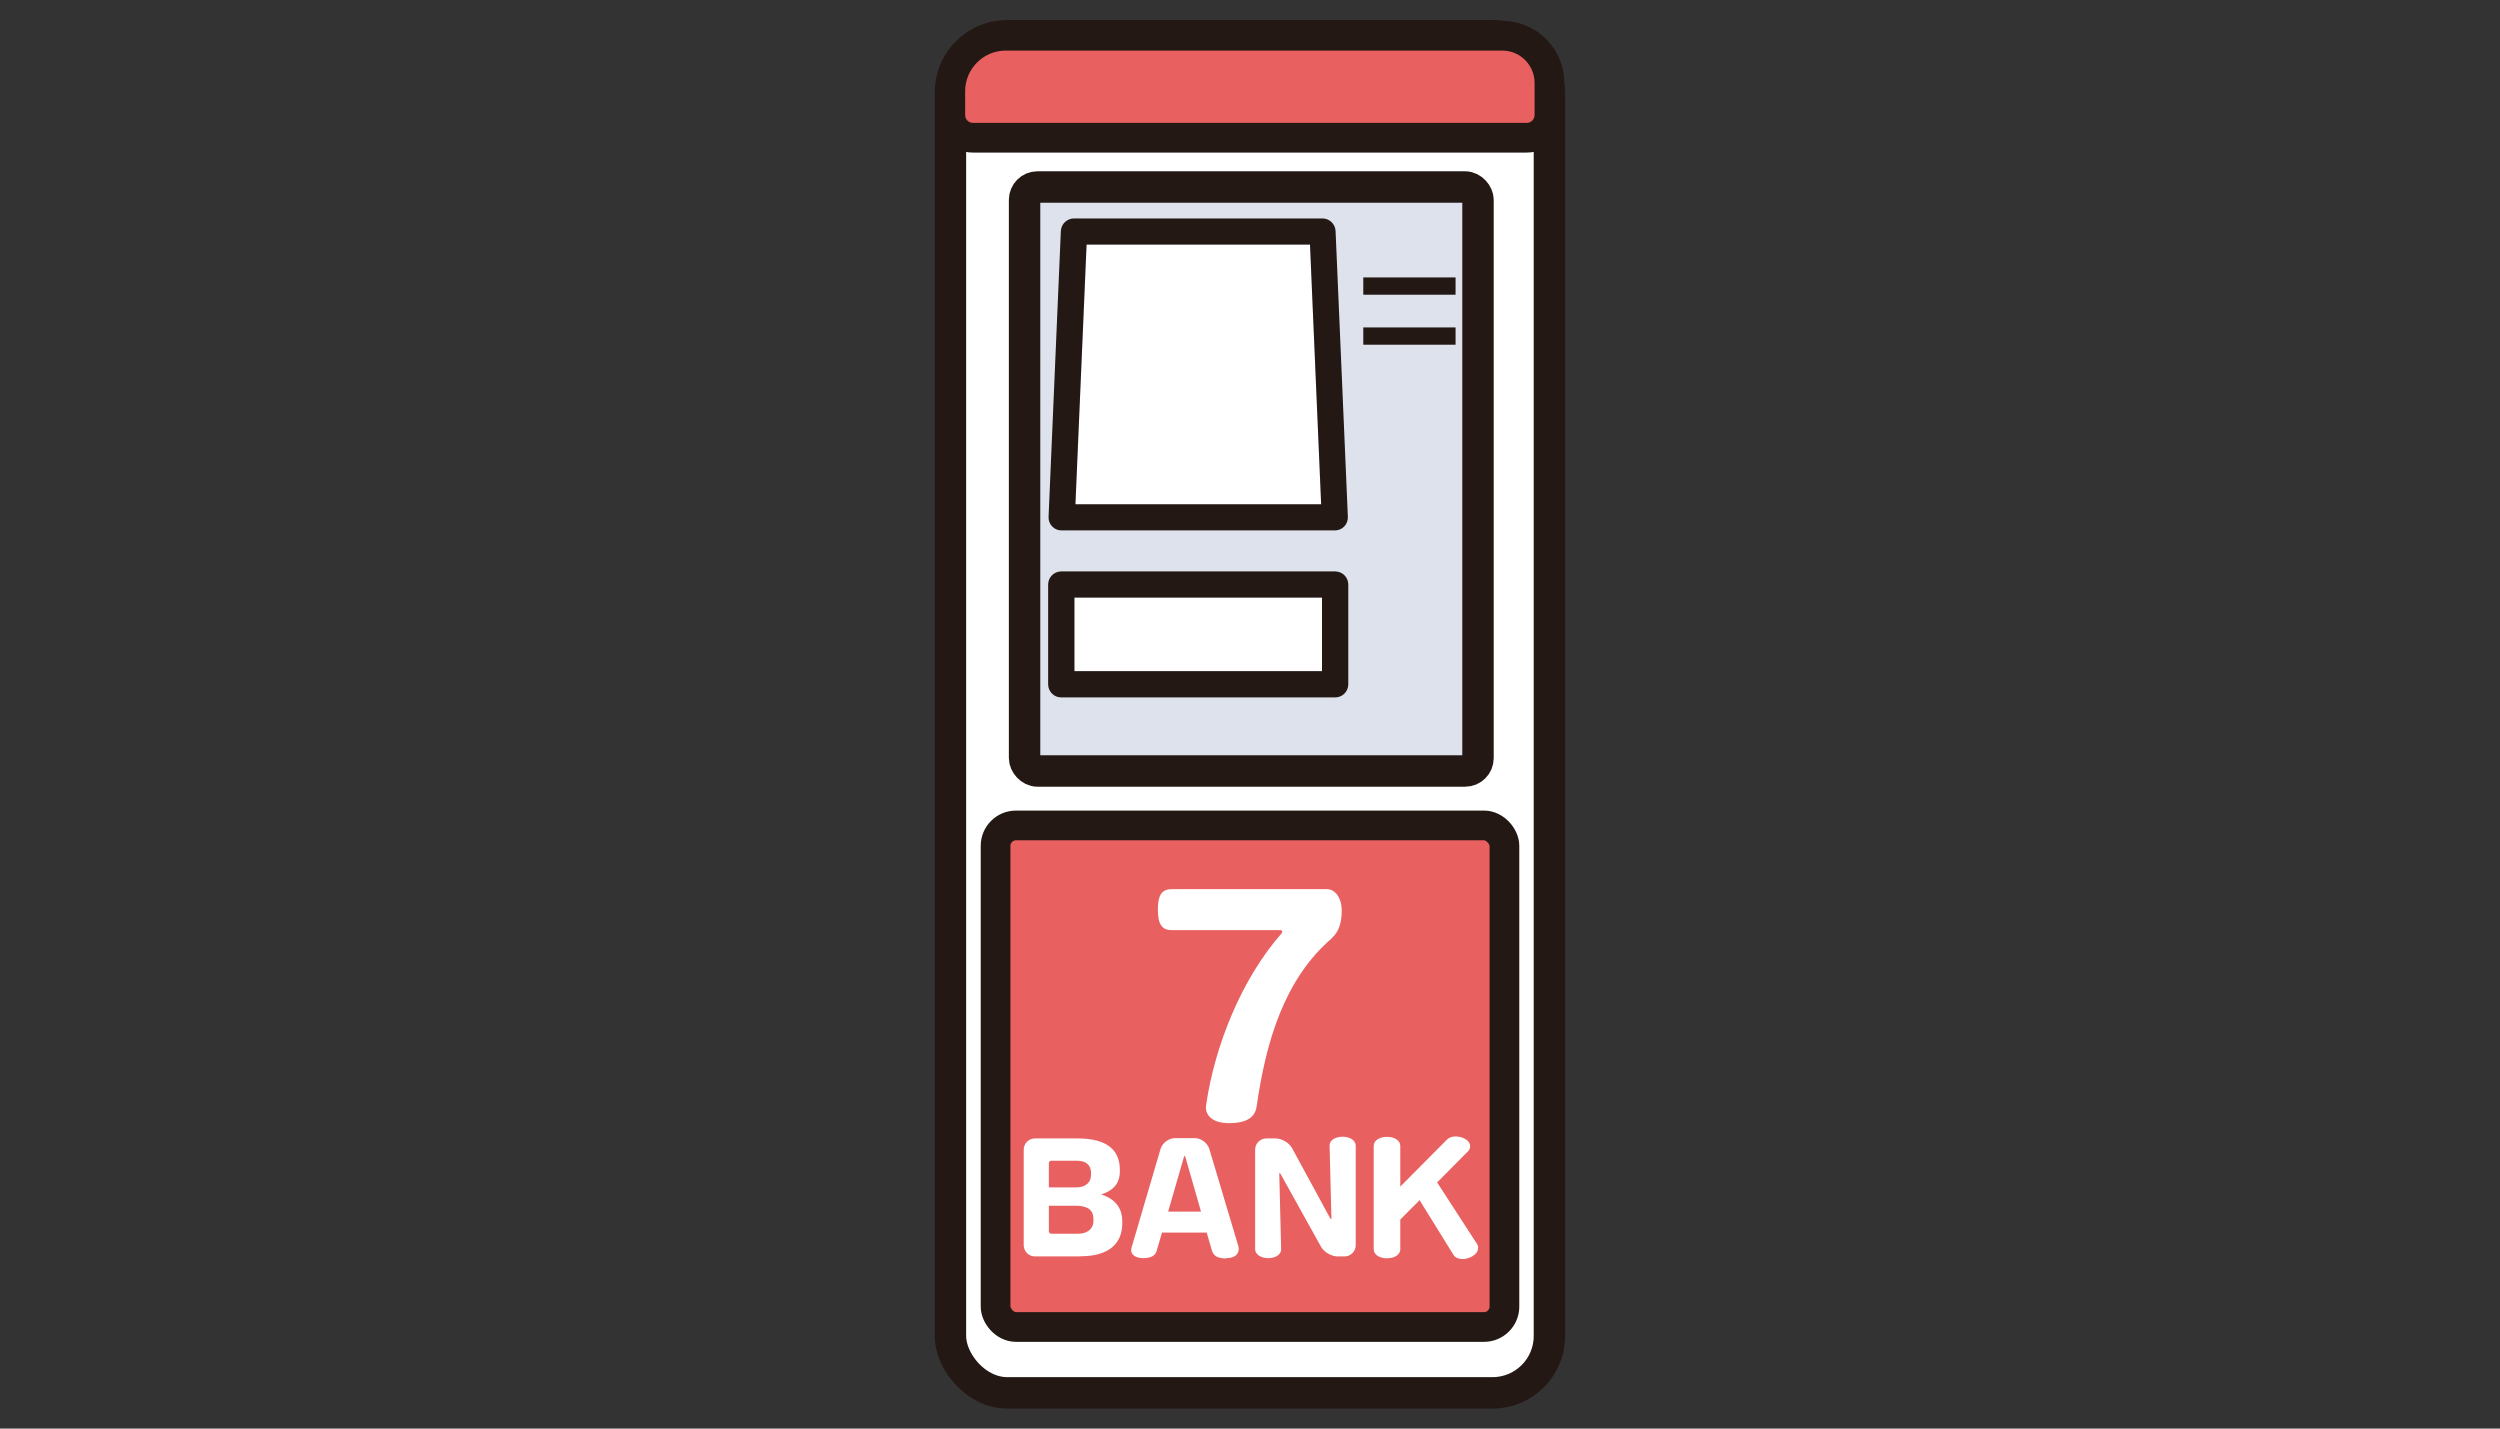
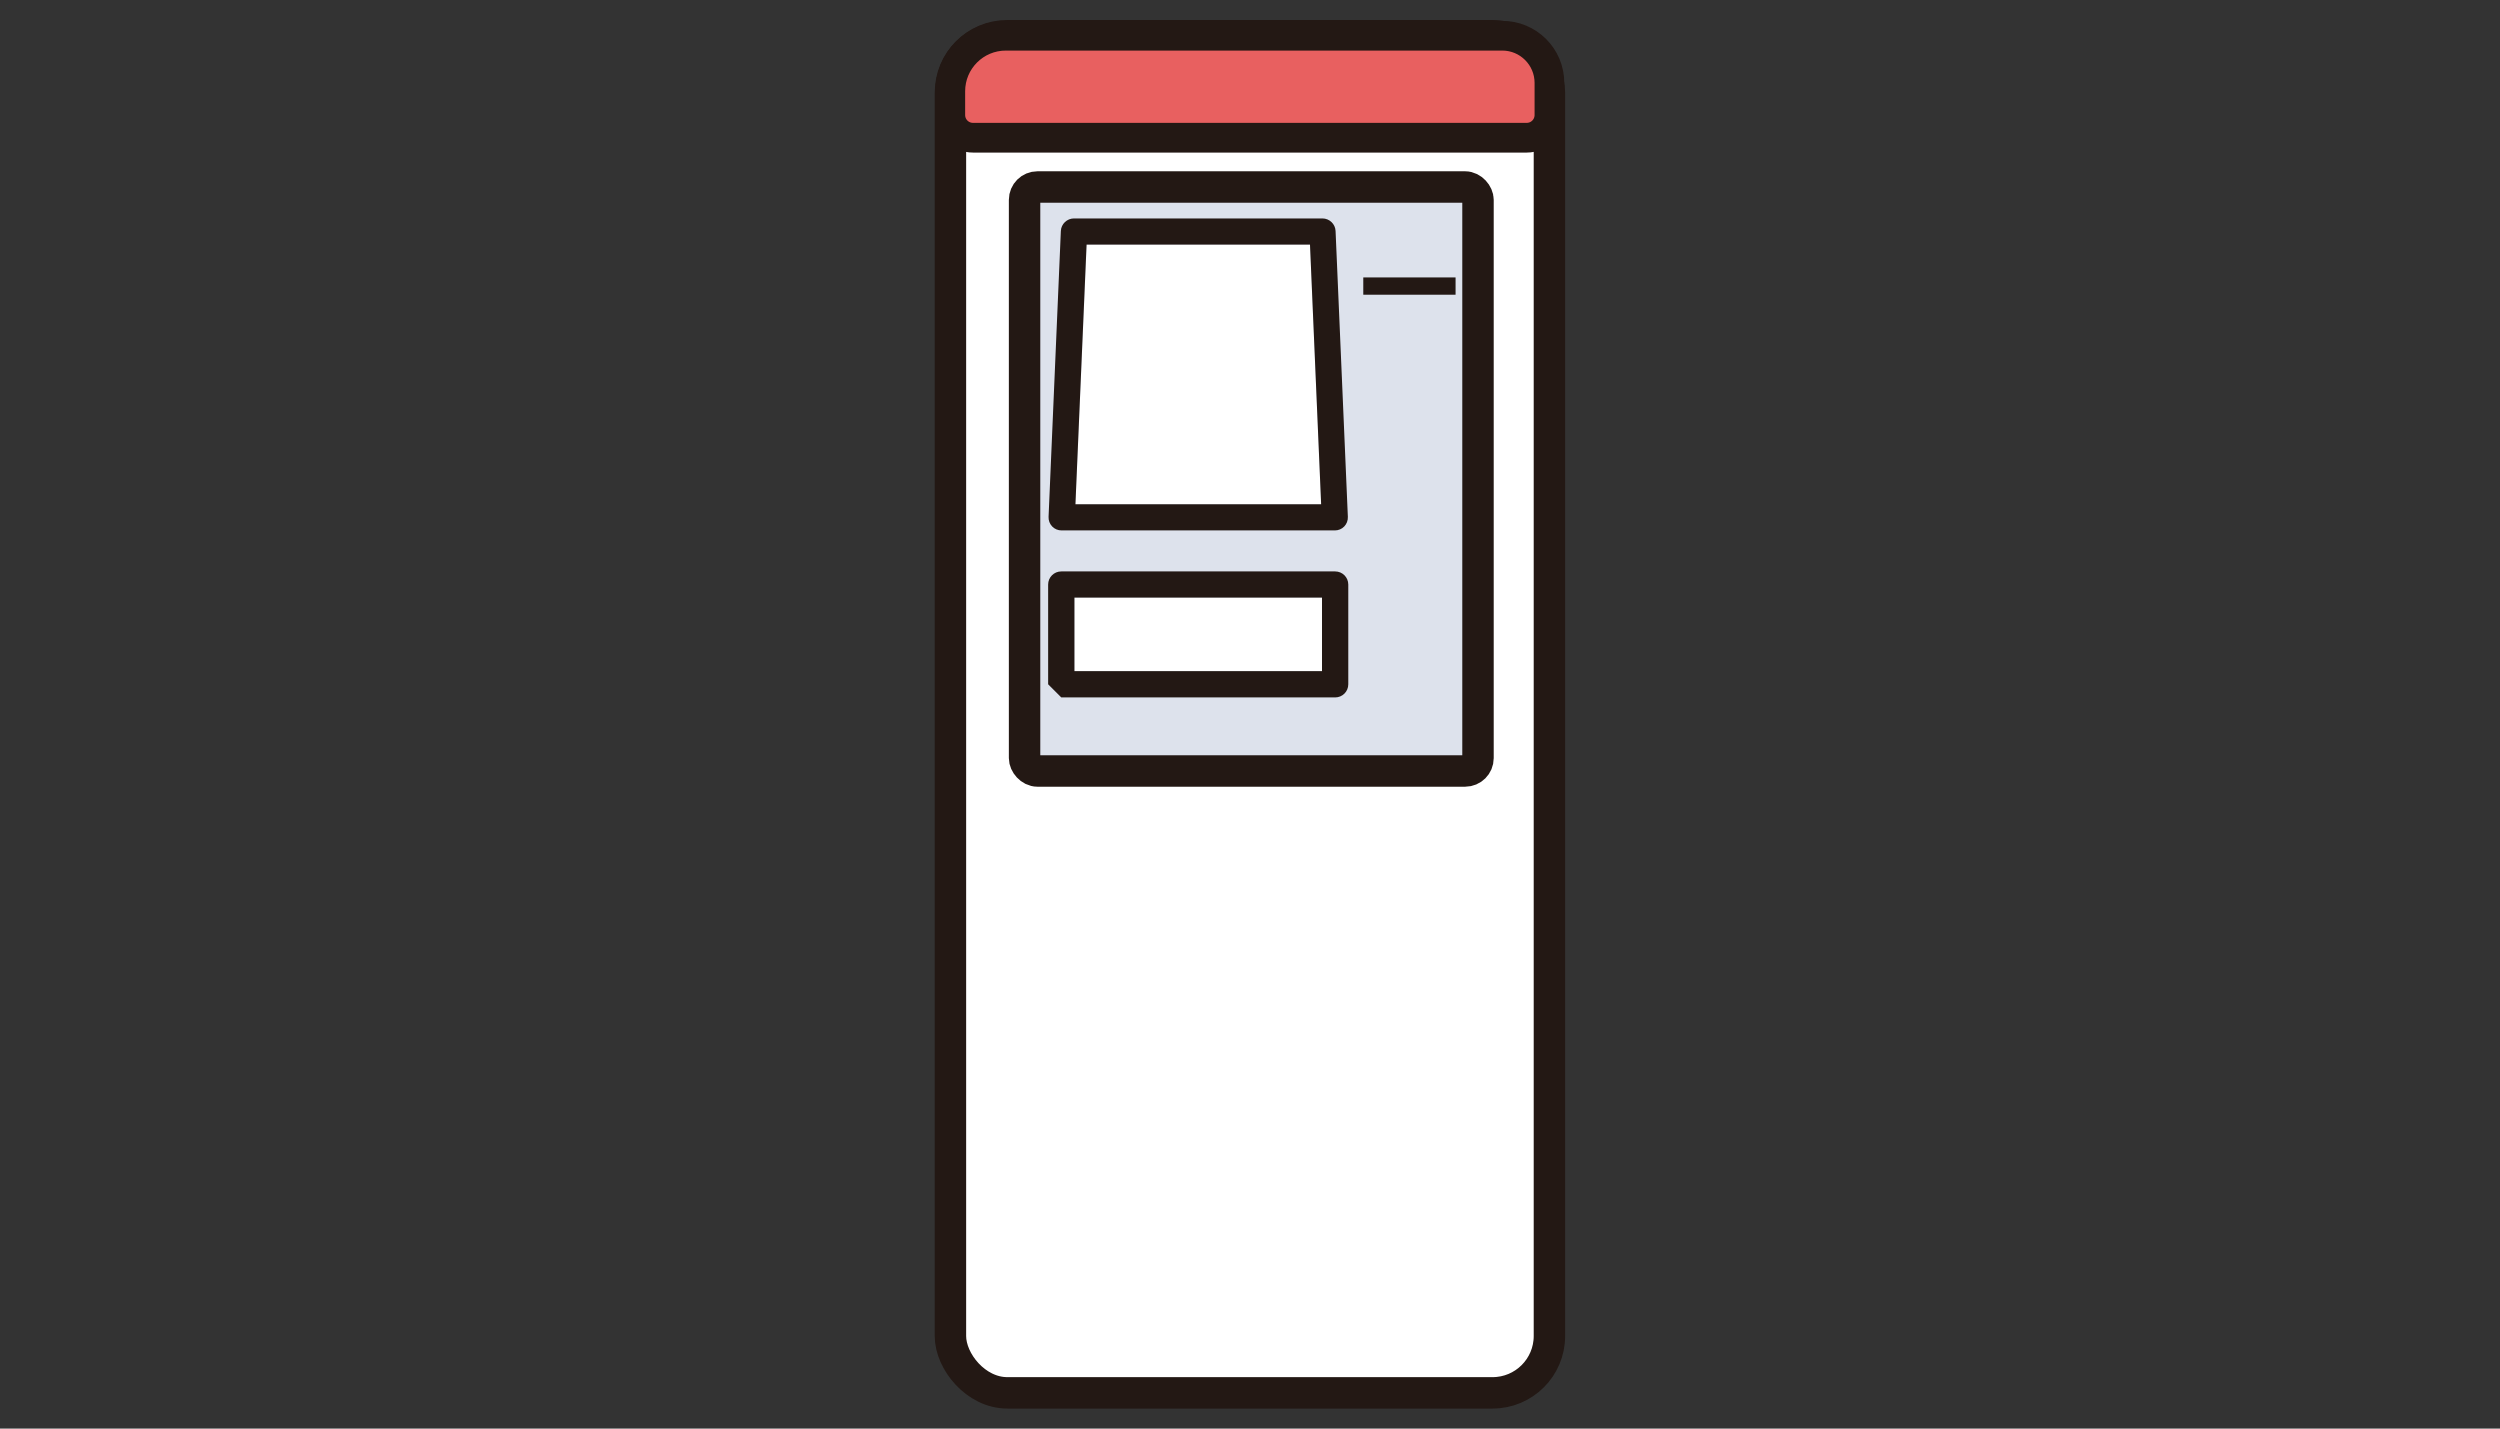
<svg xmlns="http://www.w3.org/2000/svg" id="a" viewBox="0 0 175 100">
  <rect x="0" y="0" width="175" height="100" fill="#333333" stroke="none" />
  <defs>
    <style>.b{fill:#dde2ec;}.b,.c,.d{stroke:#231814;stroke-miterlimit:10;}.b,.d{stroke-width:2.2px;}.e{fill:#231814;}.f,.d{fill:#fff;}.c{fill:#e86060;stroke-width:2.08px;}</style>
  </defs>
  <rect class="d" x="66.53" y="2.5" width="41.93" height="95" rx="3.98" ry="3.98" />
-   <rect class="c" x="69.69" y="57.78" width="35.62" height="35.11" rx="1.43" ry="1.43" />
  <rect class="b" x="71.72" y="13.09" width="31.74" height="40.88" rx=".9" ry=".9" />
  <polygon class="f" points="76.07 17.12 91.7 17.12 92.48 35.3 75.28 35.3 76.07 17.12" />
  <rect class="f" x="75.21" y="41.83" width="17.33" height="5.15" />
  <path class="e" d="M74.33,37.13h19.11c.25,0,.49-.1.66-.28.17-.18.26-.42.25-.67l-.86-20.01c-.02-.49-.43-.88-.92-.88h-17.39c-.49,0-.9.39-.92.88l-.86,20.01c-.01.25.08.49.25.67.17.18.41.28.66.28ZM76.07,17.12h15.63l.78,18.18h-17.2l.78-18.18Z" />
  <rect class="e" x="95.43" y="19.42" width="6.46" height="1.21" />
-   <rect class="e" x="95.43" y="22.92" width="6.46" height="1.21" />
-   <path class="e" d="M74.29,48.82h19.17c.51,0,.92-.41.92-.92v-6.98c0-.51-.41-.92-.92-.92h-19.17c-.51,0-.92.41-.92.92v6.98c0,.51.41.92.92.92ZM75.21,41.83h17.33v5.15h-17.33v-5.15Z" />
+   <path class="e" d="M74.29,48.82h19.17c.51,0,.92-.41.92-.92v-6.98c0-.51-.41-.92-.92-.92h-19.17c-.51,0-.92.41-.92.92v6.98ZM75.21,41.83h17.33v5.15h-17.33v-5.15Z" />
  <path class="f" d="M93.26,65.65c-3.34,2.85-4.64,7.23-5.29,11.77-.1.75-.63,1.2-1.95,1.2-1.06,0-1.61-.47-1.61-1.12,0-.04.02-.1.02-.16.61-4.19,2.5-8.84,5.27-11.99.04-.06.06-.1.06-.14,0-.06-.04-.1-.16-.1h-7.57c-.65,0-.98-.35-.98-1.44s.33-1.43.98-1.43h10.85c.59,0,1.04.61,1.04,1.51s-.24,1.51-.67,1.89Z" />
  <path class="f" d="M75.62,87.95h-3.17c-.44,0-.79-.35-.79-.79v-6.68c0-.44.35-.79.79-.79h2.97c2.04,0,2.97.78,2.97,2.21v.1c0,.59-.22,1.27-1.31,1.61,1.16.37,1.48,1.13,1.48,1.89v.12c0,1.42-.92,2.32-2.94,2.32ZM76.37,82.08c0-.48-.31-.83-.99-.83h-1.79c-.09,0-.17.07-.17.17v1.7h1.89c.75,0,1.06-.4,1.06-.87v-.17ZM76.54,85.33c0-.61-.37-.93-1.25-.93h-1.87v1.79c0,.09.07.17.17.17h1.9c.66,0,1.05-.39,1.05-.87v-.16Z" />
  <path class="f" d="M85.86,88.09c-.66,0-.92-.19-1.03-.57l-.36-1.24h-3.13l-.37,1.27c-.1.37-.44.52-.96.52-.48,0-.83-.22-.83-.56,0-.04.01-.09.02-.15l2.04-6.94c.13-.42.57-.75,1.01-.75h1.39c.44,0,.88.34,1.01.75l2.04,6.83c.01.06.02.12.02.18,0,.35-.26.64-.86.64ZM82.96,80.97s-.02-.06-.04-.06c-.01,0-.03.02-.04.06l-1.11,3.84h2.3l-1.1-3.84Z" />
  <path class="f" d="M94.11,87.95h-.47c-.44,0-.96-.3-1.17-.68l-2.84-5.11s-.04-.05-.05-.05c-.02,0-.03.02-.03.07l.13,5.27c.01.35-.37.62-.9.62s-.92-.27-.92-.62v-6.97c0-.44.35-.79.79-.79h.64c.44,0,.95.3,1.16.69l2.67,4.91s.04.05.05.05c.02,0,.03-.02.03-.07l-.13-5.08c-.01-.35.37-.62.91-.62s.92.27.92.63v6.96c0,.44-.35.79-.79.79Z" />
-   <path class="f" d="M102.34,88.13c-.26,0-.47-.1-.59-.28l-2.38-3.84-1.35,1.36v2.08c0,.36-.38.63-.93.63s-.93-.27-.93-.63v-7.24c0-.36.38-.63.93-.63s.93.27.93.63v2.85l3.26-3.28c.15-.15.36-.23.61-.23.4,0,1.02.22,1.02.69,0,.13-.04.23-.13.33l-2.18,2.2,2.8,4.32c.05.07.07.17.07.25,0,.52-.68.8-1.13.8Z" />
  <path class="c" d="M70.43,2.5h34.73c1.82,0,3.3,1.48,3.3,3.3v2.25c0,.88-.71,1.59-1.59,1.59h-38.76c-.88,0-1.59-.71-1.59-1.59v-1.66c0-2.15,1.74-3.89,3.89-3.89Z" />
</svg>